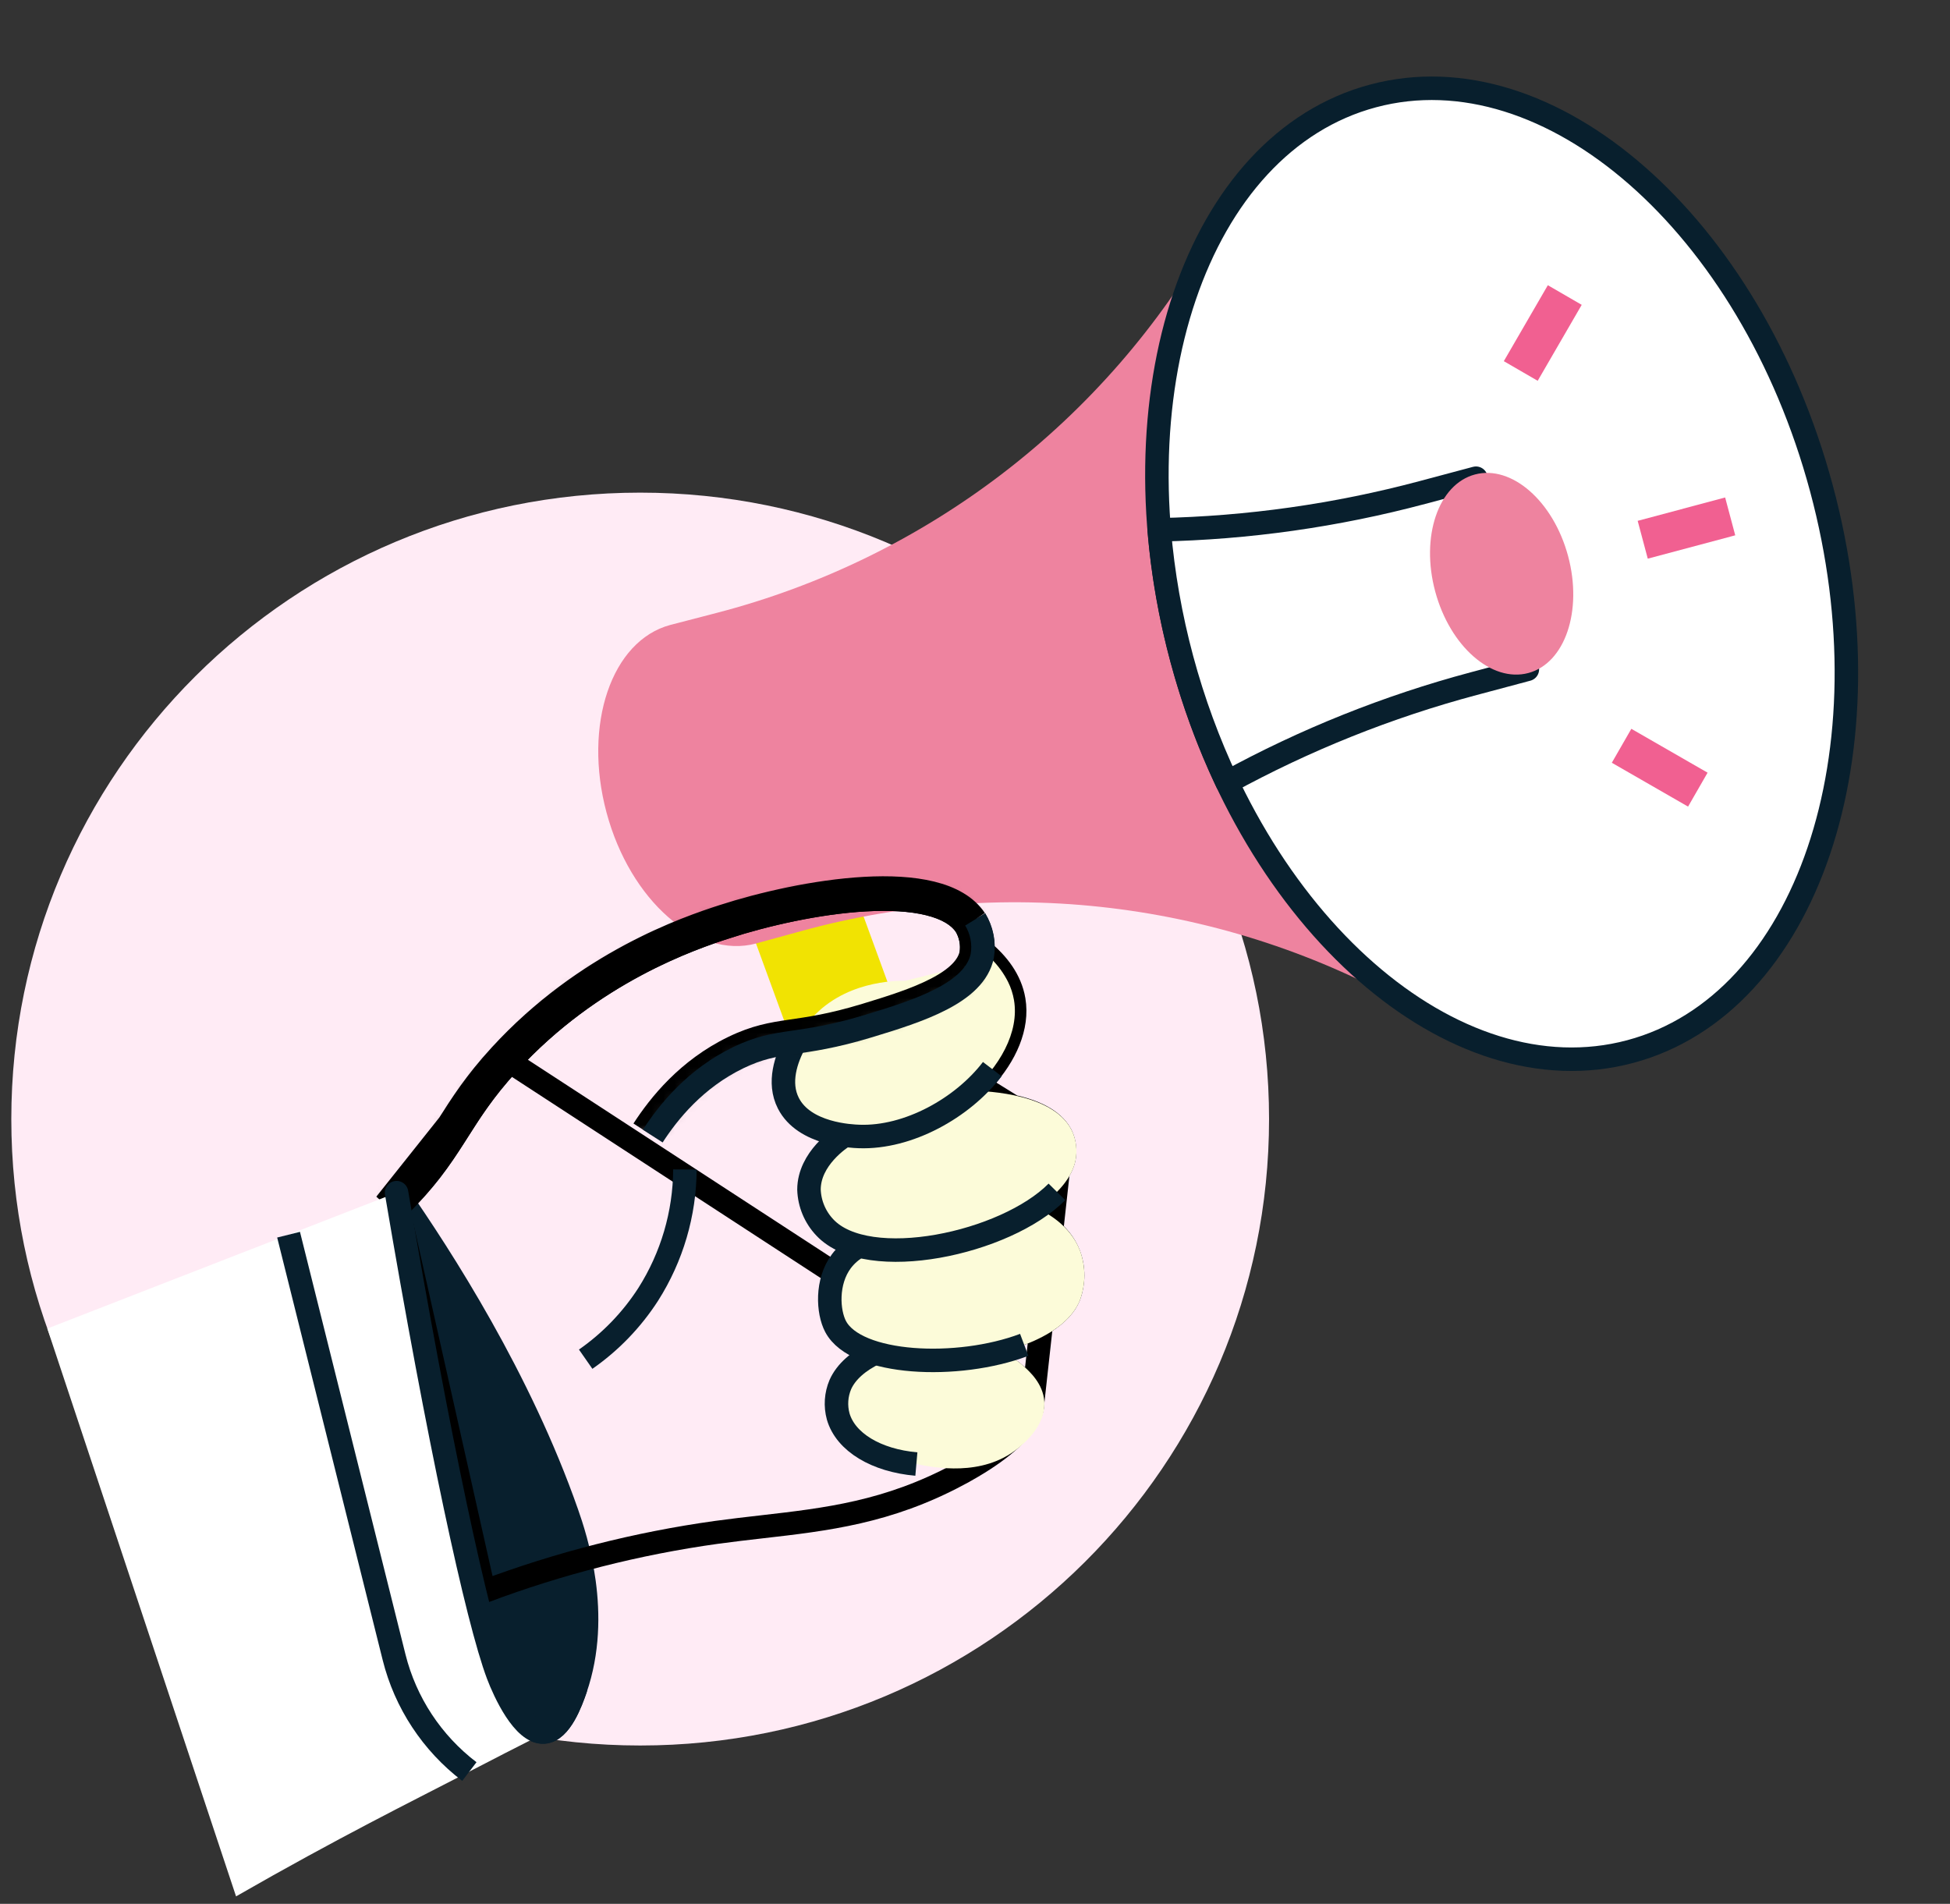
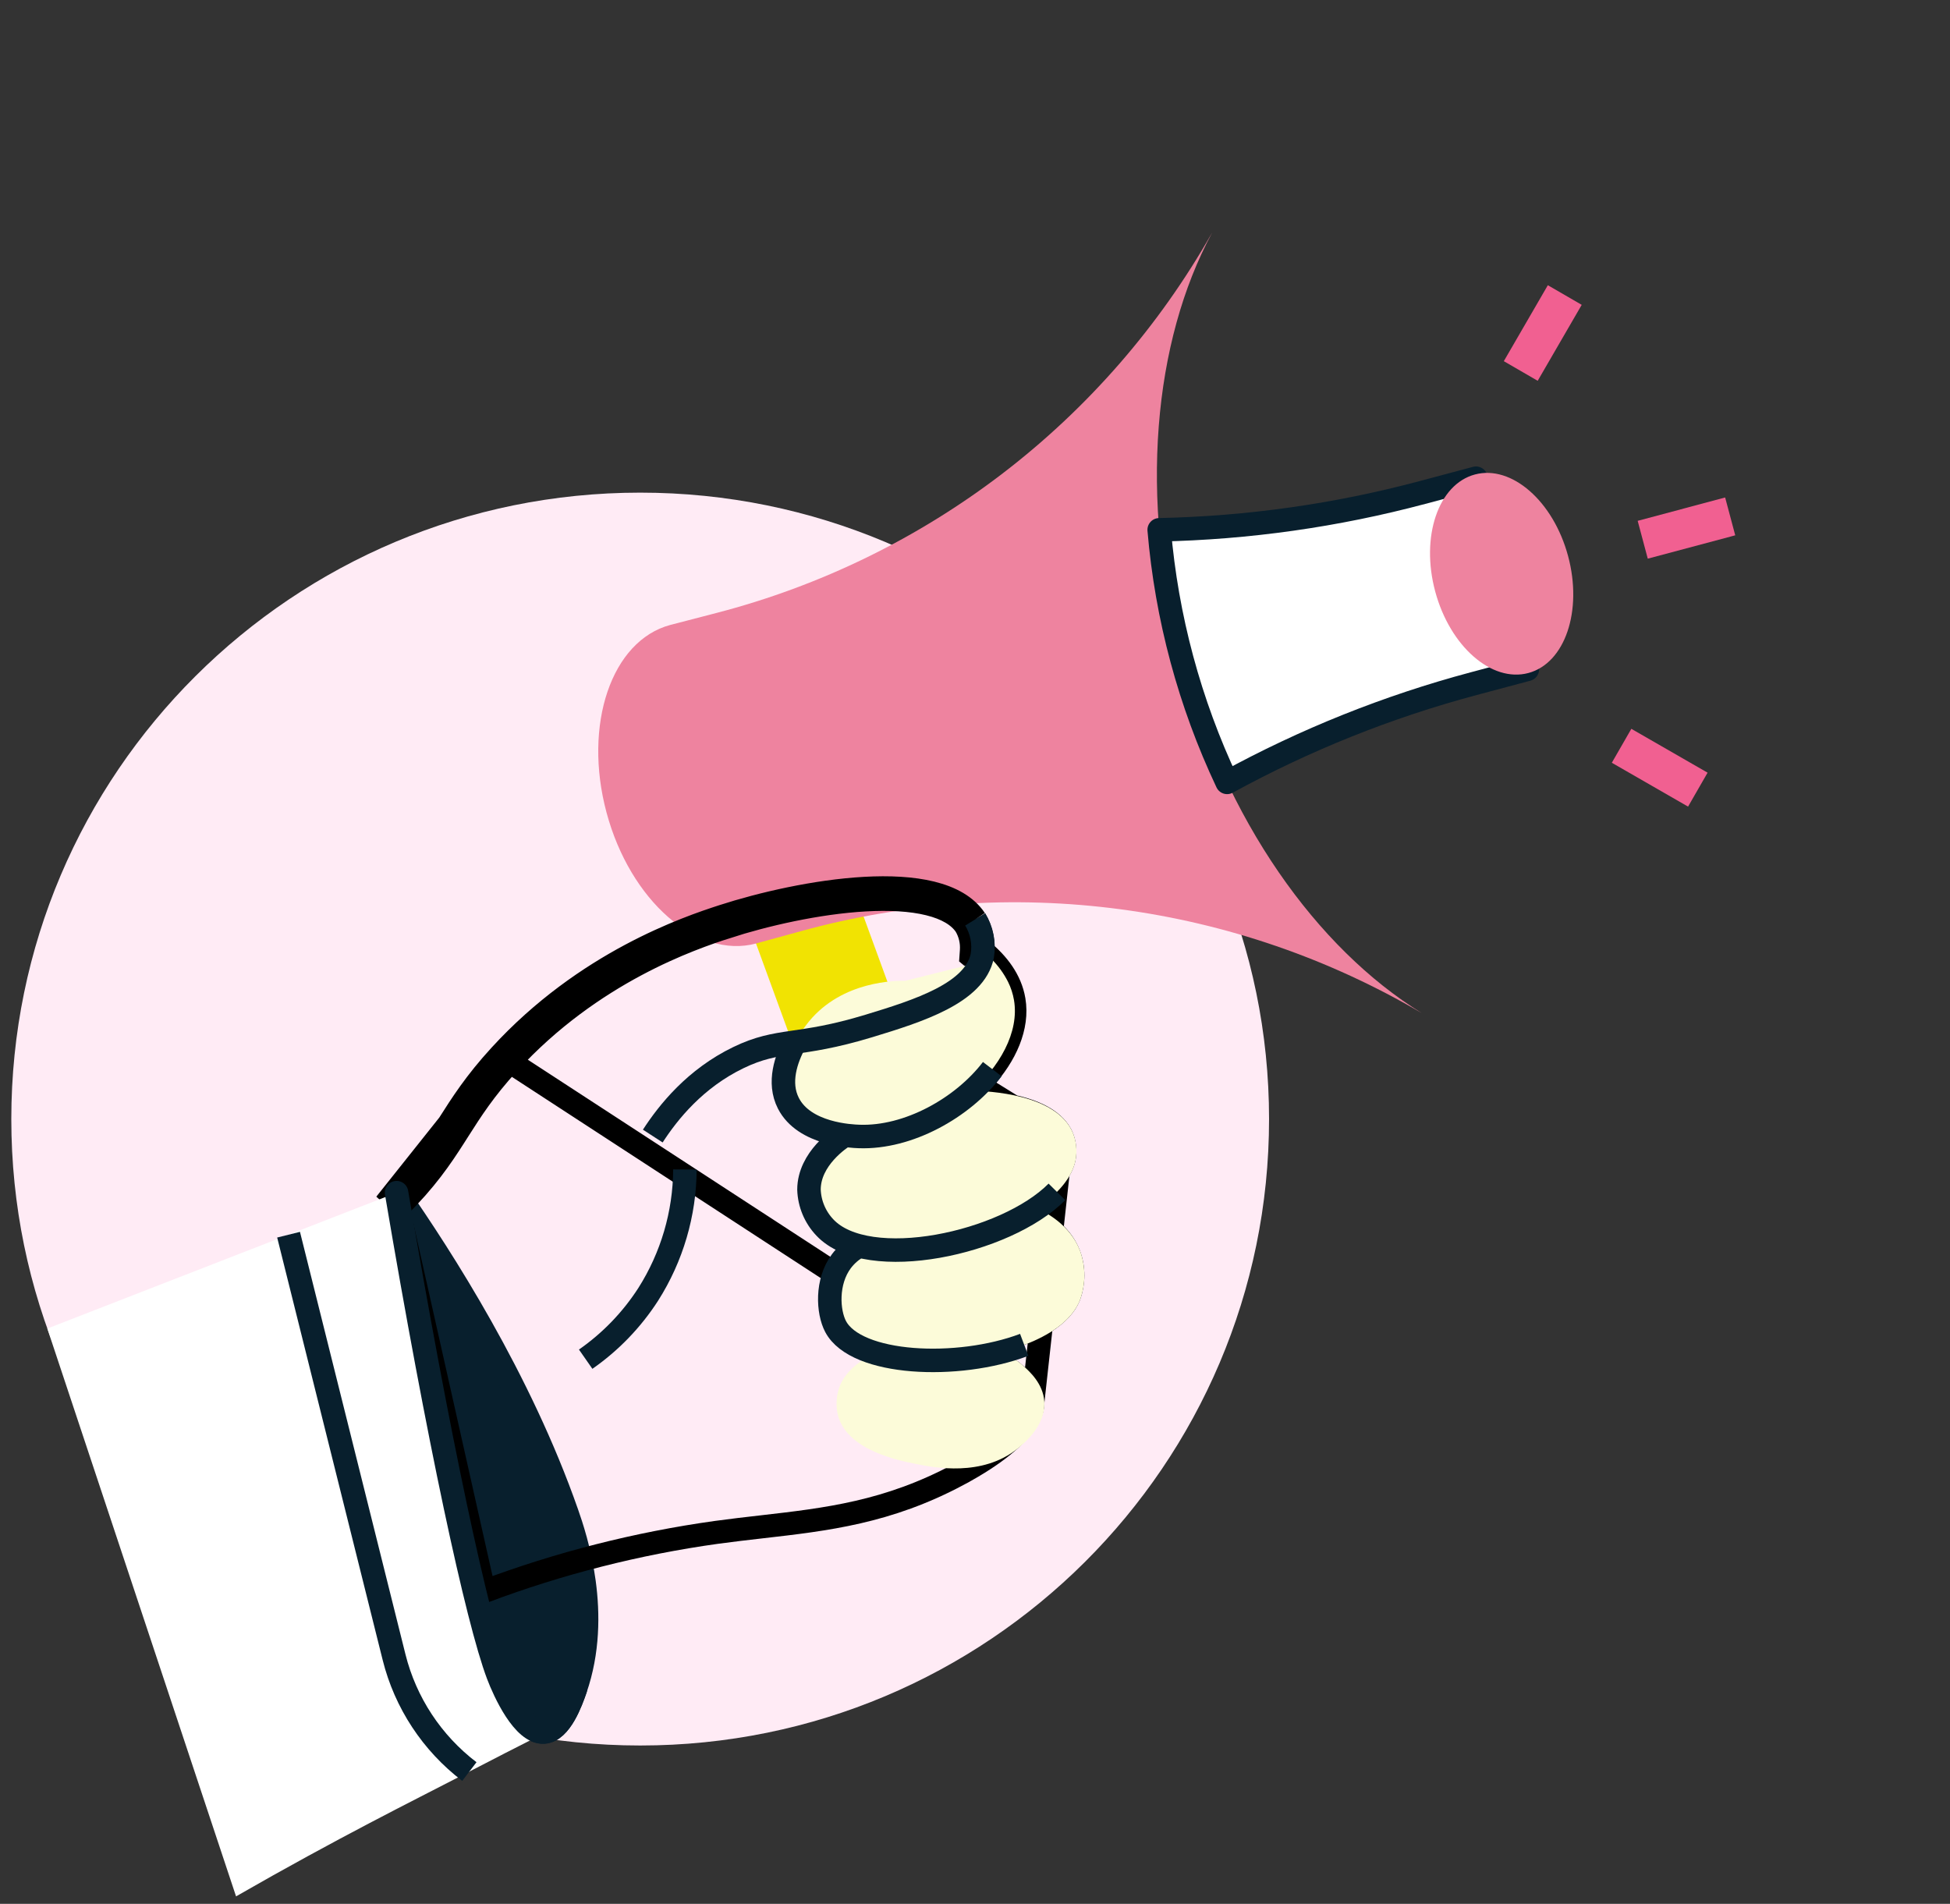
<svg xmlns="http://www.w3.org/2000/svg" width="169" height="165" viewBox="0 0 169 165" fill="none">
  <rect x="0" y="0" width="169" height="165" fill="#333333" stroke="none" />
  <path d="M55.483 151.275C85.584 151.275 109.985 126.969 109.985 96.985C109.985 67.001 85.584 42.695 55.483 42.695C25.382 42.695 0.98 67.001 0.98 96.985C0.98 126.969 25.382 151.275 55.483 151.275Z" fill="#FFEBF5" />
  <path d="M73.826 76.644L64.838 79.903L72.638 101.249L81.625 97.99L73.826 76.644Z" fill="#F1E302" />
  <path d="M105.03 20.204C99.973 29.596 98.674 43.169 102.428 57.123C106.182 71.076 114.119 82.184 123.213 87.798C115.197 83.084 106.311 80.024 97.084 78.8C87.857 77.576 78.477 78.214 69.503 80.675L65.538 81.763L65.52 81.77C60.418 83.132 54.619 78.054 52.569 70.431C50.518 62.809 52.991 55.523 58.094 54.161L58.113 54.156L62.092 53.123C71.1 50.785 79.544 46.666 86.921 41.01C94.297 35.354 100.455 28.277 105.029 20.2L105.03 20.204Z" fill="#EE839F" />
-   <path d="M141.282 91.136C156.589 87.051 164.01 65.198 157.858 42.327C151.706 19.456 134.31 4.227 119.003 8.313C103.696 12.398 96.275 34.251 102.427 57.122C108.579 79.993 125.975 95.222 141.282 91.136Z" fill="white" stroke="#081F2D" stroke-width="2.036" stroke-miterlimit="10" />
  <path d="M132.371 58.008L127.727 59.248C120.282 61.235 113.105 64.108 106.351 67.806C103.098 60.916 101.104 53.504 100.463 45.916C108.169 45.756 115.827 44.671 123.272 42.684L127.918 41.444L132.371 58.008Z" fill="white" stroke="#081F2D" stroke-width="2.036" stroke-linejoin="round" />
  <path d="M132.456 58.328C135.636 57.479 137.178 52.939 135.9 48.188C134.622 43.436 131.008 40.273 127.828 41.121C124.648 41.97 123.106 46.51 124.385 51.261C125.663 56.013 129.276 59.176 132.456 58.328Z" fill="#EE839F" />
  <path d="M142.369 46.777L149.95 44.754" stroke="#F16091" stroke-width="3.393" stroke-miterlimit="10" />
  <path d="M140.537 64.634L147.145 68.435" stroke="#F16091" stroke-width="3.393" stroke-miterlimit="10" />
  <path d="M131.799 32.152L135.614 25.569" stroke="#F16091" stroke-width="3.393" stroke-miterlimit="10" />
  <path d="M49.137 131.149C49.879 133.27 52.102 139.917 49.868 146.374C49.494 147.453 48.583 150.005 47.14 150.106C45.37 150.23 43.724 146.622 43.166 145.148C41.37 140.407 37.986 124.739 34.369 103.363C38.288 108.995 45.062 119.501 49.137 131.149Z" fill="#081F2D" stroke="#081F2D" stroke-width="2.036" stroke-linecap="round" stroke-linejoin="round" />
  <path d="M43.341 91.468C50.753 83.374 59.587 80.393 62.646 79.401C69.323 77.237 81.43 75.045 84.523 79.683M43.341 91.468L89.51 121.546L89.51 121.551C89.517 121.666 89.558 122.292 88.847 123.321C88.097 124.405 86.488 125.97 83.046 127.806L83.046 127.807C76.929 131.074 71.651 131.679 66.018 132.324C64.734 132.471 63.432 132.62 62.097 132.803L62.095 132.803C55.213 133.763 48.46 135.482 41.961 137.926L34.495 104.657C36.924 102.254 38.208 100.355 39.408 98.478C39.515 98.311 39.621 98.144 39.727 97.977C40.859 96.198 41.987 94.426 44.078 92.143L44.078 92.143C51.31 84.246 59.938 81.33 62.954 80.352L62.646 79.401L62.954 80.352C66.236 79.288 70.845 78.222 74.984 77.99C77.056 77.873 78.958 77.969 80.499 78.349C82.037 78.728 83.095 79.359 83.678 80.218M43.341 91.468C41.188 93.817 40.02 95.654 38.885 97.438M43.341 91.468L38.885 97.438M84.523 79.683L83.666 80.197C83.67 80.204 83.674 80.211 83.678 80.218M84.523 79.683L83.691 80.237C83.687 80.231 83.682 80.224 83.678 80.218M84.523 79.683C85.021 80.512 85.252 81.472 85.187 82.436C86.442 83.482 87.582 84.893 87.879 86.676C88.268 88.989 87.161 91.462 85.258 93.545C84.74 93.518 84.377 93.52 84.256 93.523L84.275 94.522L84.947 95.263C85.192 95.041 85.431 94.81 85.662 94.573L92.048 98.538M83.678 80.218C84.062 80.868 84.24 81.617 84.19 82.369L84.155 82.878L84.547 83.204C85.708 84.173 86.651 85.389 86.892 86.84L86.893 86.842C87.262 89.04 85.982 91.626 83.603 93.782L81.626 95.574L84.294 95.522C84.53 95.518 86.223 95.512 88.019 95.937C89.879 96.378 91.473 97.189 92.048 98.538M92.048 98.538C92.274 99.107 92.339 99.726 92.236 100.329C92.02 101.473 91.025 102.715 89.308 103.88L87.806 104.899L89.469 105.624C90.04 105.873 91.918 106.77 92.662 108.749C93.087 109.905 93.085 111.175 92.657 112.33C92.339 113.13 91.642 113.89 90.574 114.567C89.507 115.242 88.138 115.79 86.605 116.185L83.916 116.878L86.429 118.059C87.022 118.337 87.57 118.704 88.053 119.145C88.621 119.673 89.441 120.477 89.51 121.545L92.048 98.538ZM38.885 97.438C37.537 99.556 36.238 101.599 33.397 104.332L38.885 97.438Z" stroke="black" stroke-width="2" />
  <path d="M50.758 117.795C52.914 116.293 54.755 114.385 56.177 112.179C58.235 108.938 59.338 105.187 59.36 101.353" stroke="#081F2D" stroke-width="2.036" stroke-miterlimit="10" />
-   <path d="M79.424 126.883C77.874 126.575 73.525 125.711 72.649 122.76C72.399 121.842 72.465 120.866 72.836 119.99C74.684 115.865 84.385 114.4 88.732 118.413C89.182 118.828 90.416 119.9 90.509 121.485C90.633 123.575 88.703 125.13 88.191 125.542C85.12 128.016 80.959 127.188 79.424 126.883Z" fill="#FCFBD9" />
+   <path d="M79.424 126.883C77.874 126.575 73.525 125.711 72.649 122.76C72.399 121.842 72.465 120.866 72.836 119.99C74.684 115.865 84.385 114.4 88.732 118.413C89.182 118.828 90.416 119.9 90.509 121.485C90.633 123.575 88.703 125.13 88.191 125.542C85.12 128.016 80.959 127.188 79.424 126.883" fill="#FCFBD9" />
  <path d="M74.463 107.98C73.862 108.303 73.339 108.751 72.928 109.293C71.64 111.037 71.733 113.664 72.423 114.967C74.916 119.674 91.264 118.572 93.594 112.688C94.104 111.303 94.108 109.784 93.604 108.397C92.731 106.098 90.559 105.044 89.871 104.71C84.63 102.167 78.536 105.651 74.463 107.98Z" fill="#FCFBD9" />
  <path d="M73.218 98.386C71.892 99.488 70.142 100.985 70.115 103.091C70.094 104.842 71.276 106.151 71.497 106.384C75.941 111.106 92.096 106.547 93.227 100.507C93.369 99.716 93.282 98.902 92.976 98.158C91.535 94.777 85.601 94.569 84.277 94.522C83.803 94.505 78.031 94.388 73.218 98.386Z" fill="#FCFBD9" />
  <path d="M78.444 85.004C77.668 84.991 73.041 84.984 70.129 88.504C69.806 88.896 66.809 92.618 68.327 95.608C69.704 98.32 73.803 98.47 74.465 98.494C81.073 98.736 88.814 92.25 87.88 86.677C87.786 86.128 87.613 85.595 87.366 85.096C86.999 84.368 86.518 83.704 85.941 83.127" fill="#FCFBD9" />
-   <path d="M79.419 126.883C75.94 126.578 73.289 124.988 72.644 122.761C72.393 121.842 72.459 120.867 72.831 119.99C73.337 118.861 74.43 117.932 75.841 117.259" stroke="#081F2D" stroke-width="2.036" stroke-miterlimit="10" />
  <path d="M74.46 107.98C73.86 108.304 73.337 108.752 72.926 109.294C71.586 111.086 71.751 113.703 72.421 114.968C74.197 118.321 83.005 118.726 88.766 116.553" stroke="#081F2D" stroke-width="2.036" stroke-miterlimit="10" />
  <path d="M73.214 98.387C72.805 98.646 70.124 100.403 70.111 103.091C70.151 104.32 70.642 105.491 71.491 106.384C75.215 110.341 87.16 107.781 91.601 103.294" stroke="#081F2D" stroke-width="2.036" stroke-miterlimit="10" />
  <path d="M68.915 90.311C68.127 91.755 67.412 93.813 68.323 95.607C69.7 98.318 73.799 98.469 74.462 98.493C78.706 98.648 83.418 96.029 85.998 92.656" stroke="#081F2D" stroke-width="2.036" stroke-miterlimit="10" />
  <mask id="path-21-inside-1_1185_119" fill="white">
-     <path d="M56.578 98.457C57.935 96.363 60.261 93.467 63.993 91.662C67.555 89.939 69.116 90.798 75.306 88.915C79.621 87.603 84.488 86.062 85.136 82.828C85.313 81.739 85.095 80.624 84.521 79.681C81.43 75.044 69.323 77.235 62.647 79.401C59.585 80.393 50.753 83.376 43.342 91.465C38.629 96.609 38.631 99.299 33.398 104.329" />
-   </mask>
+     </mask>
  <path d="M63.993 91.662L63.122 89.862L63.122 89.862L63.993 91.662ZM75.306 88.915L74.724 87.002L74.724 87.002L75.306 88.915ZM85.136 82.828L87.097 83.221L87.105 83.185L87.11 83.149L85.136 82.828ZM84.521 79.681L86.229 78.641L86.208 78.606L86.185 78.572L84.521 79.681ZM62.647 79.401L63.263 81.304L63.264 81.303L62.647 79.401ZM43.342 91.465L44.817 92.816L44.817 92.816L43.342 91.465ZM58.257 99.545C59.514 97.604 61.594 95.044 64.864 93.463L63.122 89.862C58.928 91.89 56.357 95.121 54.9 97.37L58.257 99.545ZM64.864 93.463C66.366 92.736 67.404 92.555 68.954 92.327C70.582 92.089 72.643 91.816 75.888 90.829L74.724 87.002C71.78 87.897 69.965 88.136 68.374 88.37C66.706 88.614 65.183 88.865 63.122 89.862L64.864 93.463ZM75.888 90.829C78.011 90.183 80.488 89.421 82.517 88.368C84.485 87.347 86.586 85.771 87.097 83.221L83.175 82.434C83.038 83.119 82.382 83.931 80.675 84.817C79.029 85.671 76.916 86.335 74.724 87.002L75.888 90.829ZM87.11 83.149C87.364 81.589 87.051 79.99 86.229 78.641L82.813 80.722C83.139 81.257 83.263 81.89 83.162 82.506L87.11 83.149ZM86.185 78.572C85.025 76.832 83.142 75.909 81.217 75.435C79.276 74.956 77.045 74.868 74.816 74.993C70.351 75.244 65.481 76.379 62.03 77.499L63.264 81.303C66.489 80.257 71.011 79.213 75.041 78.987C77.06 78.873 78.852 78.971 80.259 79.318C81.682 79.669 82.471 80.212 82.857 80.791L86.185 78.572ZM62.031 77.498C58.882 78.519 49.639 81.632 41.867 90.114L44.817 92.816C51.868 85.12 60.289 82.267 63.263 81.304L62.031 77.498ZM41.867 90.114C39.377 92.832 38.113 94.933 36.88 96.862C35.681 98.738 34.471 100.524 32.012 102.887L34.785 105.771C37.559 103.104 38.964 101.03 40.25 99.017C41.503 97.057 42.594 95.242 44.817 92.816L41.867 90.114Z" fill="black" mask="url(#path-21-inside-1_1185_119)" />
  <path d="M56.574 98.458C57.931 96.363 60.257 93.468 63.989 91.662C67.551 89.939 69.112 90.798 75.302 88.916C79.616 87.604 84.484 86.062 85.134 82.828C85.311 81.74 85.093 80.624 84.519 79.682" stroke="#081F2D" stroke-width="2.036" stroke-miterlimit="10" />
  <path d="M4.102 115.14L20.458 164.35C29.367 159.236 35.782 156.072 39.974 153.898C42.513 152.58 45.042 151.284 47.562 150.009C47.543 150.015 47.484 150.034 47.421 150.05C47.371 150.067 47.32 150.08 47.268 150.088C47.225 150.097 47.182 150.103 47.139 150.104C45.372 150.23 43.726 146.624 43.166 145.148C41.37 140.408 37.986 124.741 34.368 103.365L4.102 115.14Z" fill="white" />
  <path d="M40.678 153.533C37.438 151.061 35.138 147.567 34.153 143.622L25.01 107.005" stroke="#081F2D" stroke-width="2.036" stroke-miterlimit="10" />
  <path d="M49.868 146.374C49.494 147.453 48.583 150.005 47.14 150.106C45.37 150.23 43.724 146.622 43.166 145.148C41.37 140.407 37.986 124.739 34.369 103.363" stroke="#081F2D" stroke-width="2.036" stroke-linecap="round" stroke-linejoin="round" />
</svg>